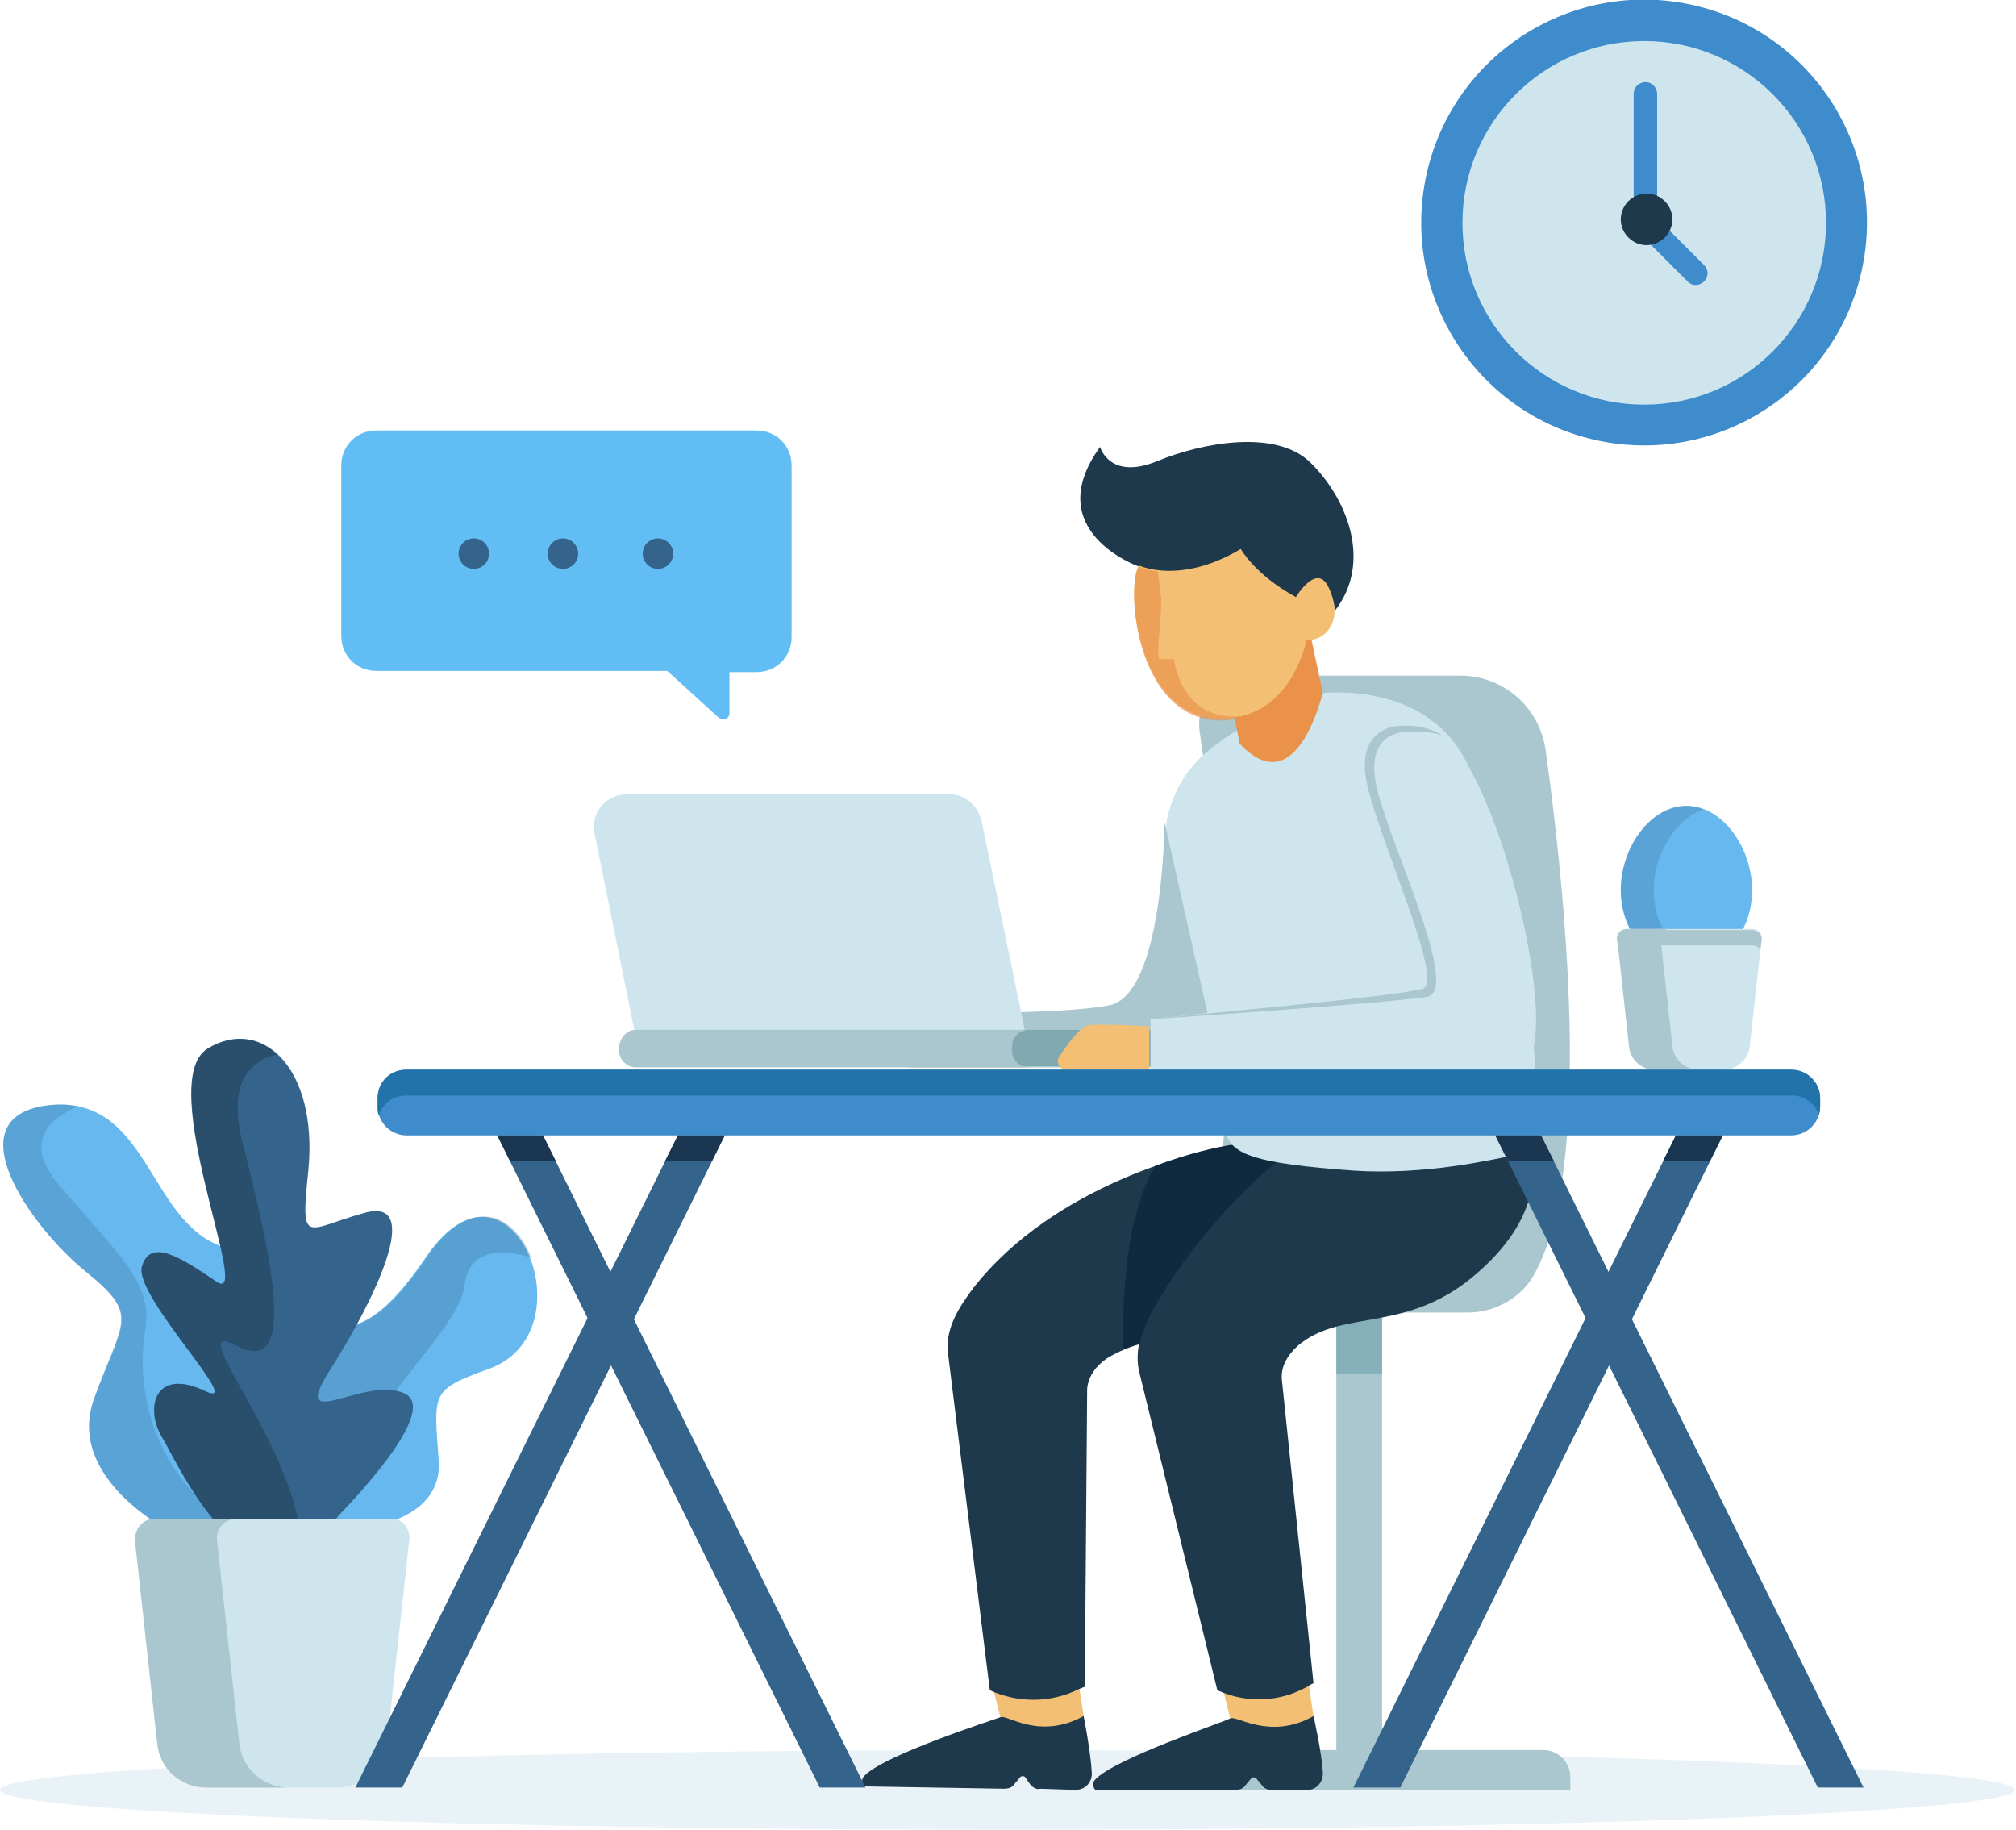
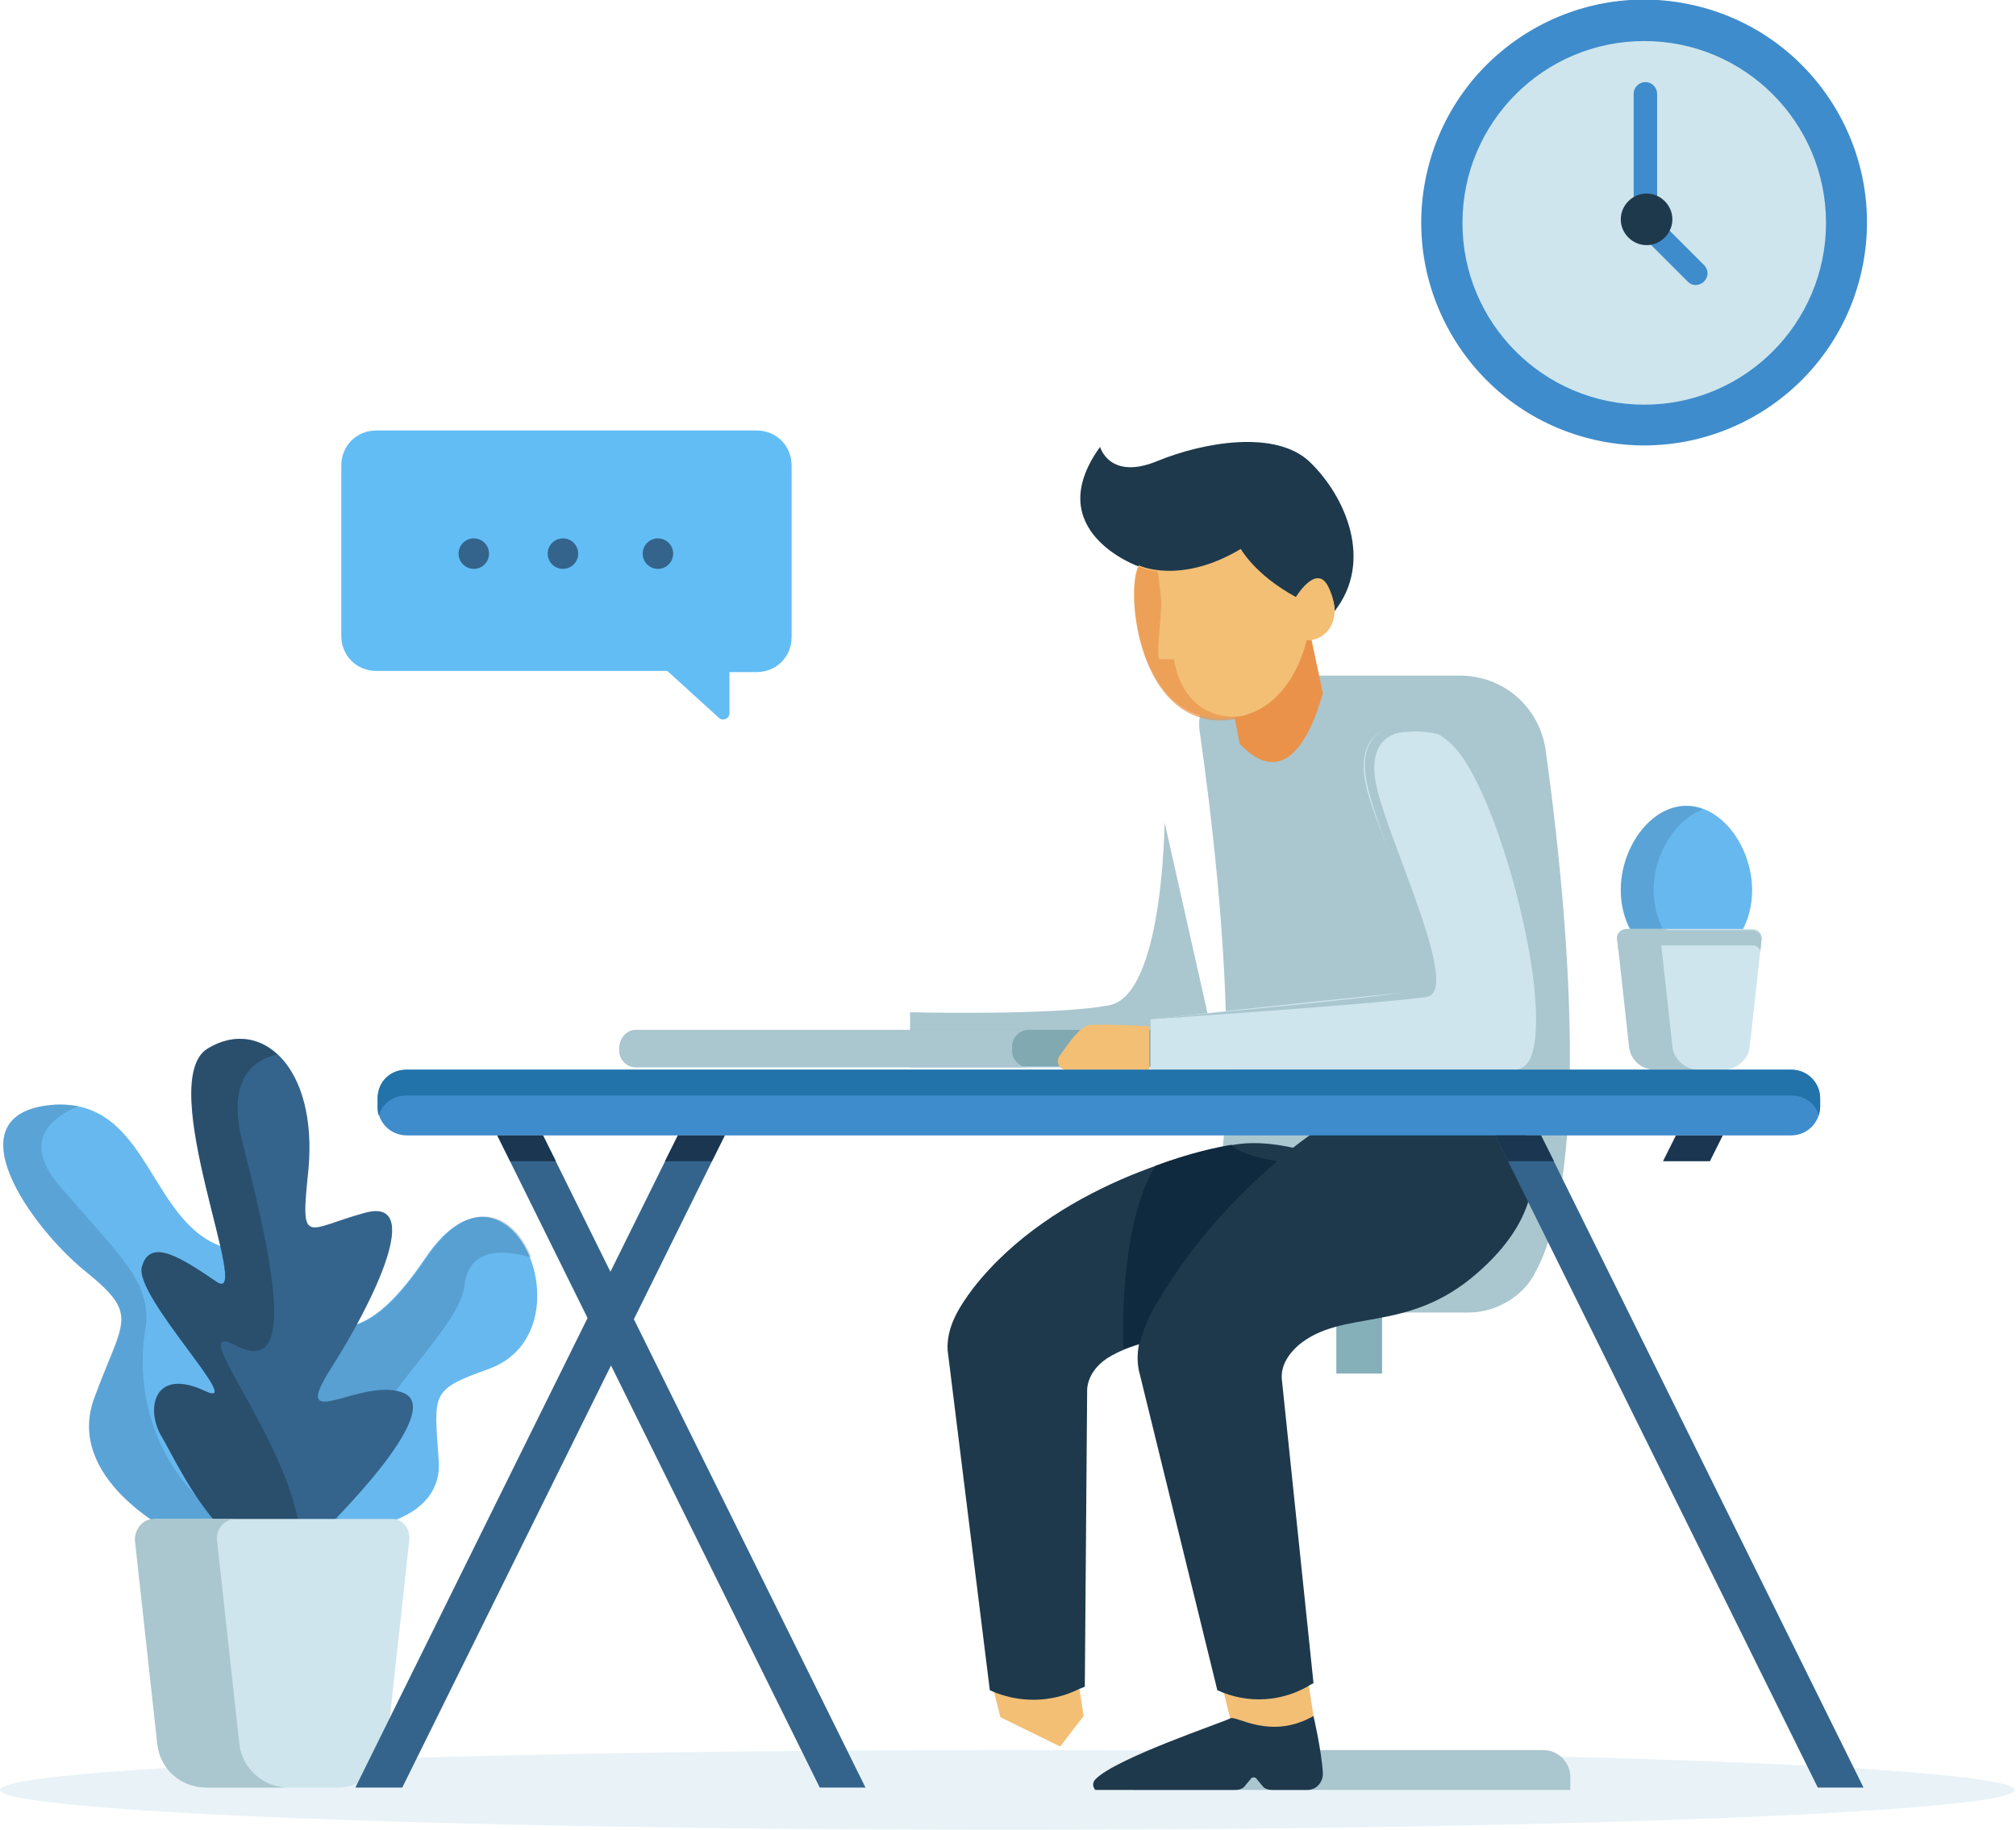
<svg xmlns="http://www.w3.org/2000/svg" version="1.1" x="0px" y="0px" viewBox="0 0 171.9 156" style="enable-background:new 0 0 171.9 156;" xml:space="preserve">
  <style type="text/css">
	.st0{opacity:0.43;fill:#CEE5ED;}
	.st1{fill:#AAC6CE;}
	.st2{fill:#85B0BA;}
	.st3{fill:#3E8CCC;}
	.st4{fill:#CEE5ED;}
	.st5{fill:none;stroke:#3E8CCC;stroke-miterlimit:10;}
	.st6{fill:#1E394C;}
	.st7{fill:#62BDF4;}
	.st8{fill:#34648C;}
	.st9{fill:#67B8EF;}
	.st10{opacity:0.25;fill:#34648C;}
	.st11{fill:#F2BF75;}
	.st12{fill:#0F2A3F;}
	.st13{fill:#EA9249;}
	.st14{fill:#80A9B2;}
	.st15{opacity:0.67;fill:#EA9249;}
	.st16{opacity:0.29;fill:#34648C;}
	.st17{opacity:0.48;fill:#1E394C;}
	.st18{fill:#2173AA;}
	.st19{fill:#1A3651;}
</style>
  <g id="BACKGROUND">
</g>
  <g id="OBJECTS">
    <ellipse class="st0" cx="85.9" cy="152.6" rx="85.9" ry="3.4" />
    <g>
-       <rect x="114" y="111.8" transform="matrix(-1 -4.490331e-11 4.490331e-11 -1 231.846 261.025)" class="st1" width="3.9" height="37.4" />
      <rect x="114" y="111.8" transform="matrix(-1 -4.467061e-11 4.467061e-11 -1 231.846 228.897)" class="st2" width="3.9" height="5.3" />
      <path class="st1" d="M99,149.2h32.6c1.3,0,2.3,1.1,2.3,2.3v1.1H96.7v-1.1C96.7,150.3,97.7,149.2,99,149.2z" />
      <path class="st1" d="M125.2,111.9H98.1c9.9-3.5,6-36.9,4.2-49.5c-0.4-2.5,1.6-4.8,4.2-4.8l18,0c3.7,0,6.8,2.7,7.3,6.4    c1.6,11.5,4.1,35.3-0.9,44.5C129.9,110.5,127.6,111.9,125.2,111.9z" />
    </g>
    <g>
      <ellipse transform="matrix(0.218 -0.976 0.976 0.218 91.082 151.663)" class="st3" cx="140.2" cy="19" rx="19" ry="19" />
      <circle class="st4" cx="140.2" cy="19" r="15.5" />
      <path class="st5" d="M140.2,7.8" />
      <g>
        <g>
          <path class="st3" d="M144.6,24.3c0.2,0,0.5-0.1,0.7-0.3c0.4-0.4,0.4-1,0-1.4l-4-4V8c0-0.5-0.4-1-1-1c-0.5,0-1,0.4-1,1v11      c0,0.3,0.1,0.5,0.3,0.7l4.3,4.3C144.1,24.2,144.3,24.3,144.6,24.3z" />
        </g>
        <path class="st6" d="M138.2,18.7c0-1.2,1-2.2,2.2-2.2c1.2,0,2.2,1,2.2,2.2c0,1.2-1,2.2-2.2,2.2C139.2,20.9,138.2,19.9,138.2,18.7     z" />
      </g>
    </g>
    <g>
      <path class="st7" d="M32.1,36.7h32.4c1.7,0,3,1.3,3,3v14.6c0,1.7-1.3,3-3,3h-2.3v3.5c0,0.5-0.6,0.7-0.9,0.4l-4.4-4H32.1    c-1.7,0-3-1.3-3-3V39.7C29.1,38,30.4,36.7,32.1,36.7z" />
      <g>
        <circle class="st8" cx="56.1" cy="47.2" r="1.3" />
        <circle class="st8" cx="48" cy="47.2" r="1.3" />
        <circle class="st8" cx="40.4" cy="47.2" r="1.3" />
      </g>
    </g>
    <g>
      <g>
        <path class="st9" d="M138.2,75.9c0-3.6,2.5-7.2,5.6-7.2c3.1,0,5.6,3.6,5.6,7.2c0,3.6-2.5,6.5-5.6,6.5     C140.7,82.4,138.2,79.5,138.2,75.9z" />
        <path class="st10" d="M143.8,68.7c0.5,0,1,0.1,1.4,0.3c-2.4,0.9-4.2,3.9-4.2,6.9c0,3,1.8,5.5,4.2,6.2c-0.5,0.1-0.9,0.2-1.4,0.2     c-3.1,0-5.6-2.9-5.6-6.5C138.2,72.3,140.7,68.7,143.8,68.7z" />
      </g>
      <g>
        <path class="st4" d="M150.2,80.1l-1,9.1c-0.1,1.1-1.1,2-2.2,2h-5.8c-1.2,0-2.1-0.9-2.2-2l-1-9.1c-0.1-0.5,0.3-0.9,0.8-0.9h10.7     C149.9,79.2,150.3,79.6,150.2,80.1z" />
        <path class="st1" d="M149.4,80.6h-10.7c-0.3,0-0.6,0.2-0.7,0.5l-0.1-0.9c-0.1-0.5,0.3-0.9,0.8-0.9h10.7c0.5,0,0.9,0.4,0.8,0.9     l-0.1,0.9C150,80.7,149.7,80.6,149.4,80.6z" />
        <path class="st1" d="M138.7,79.2h3.7c-0.5,0-0.9,0.4-0.8,0.9l1,9.1c0.1,1.1,1.1,2,2.2,2h-3.7c-1.2,0-2.1-0.9-2.2-2l-1-9.1     C137.8,79.6,138.2,79.2,138.7,79.2z" />
      </g>
    </g>
    <g>
      <g>
        <g>
          <polygon class="st11" points="92,143.7 92.4,146.3 90.4,148.9 85.3,146.4 84.7,144 91.1,143     " />
-           <path class="st6" d="M87.9,152.2l-0.5-0.7c-0.1-0.1-0.3-0.1-0.4,0l-0.5,0.6c-0.2,0.3-0.5,0.4-0.9,0.4l-11.9-0.2      c-0.2-0.2-0.3-0.6,0-0.9c1.7-1.8,11.1-4.8,11.6-5c0.5-0.3,3.3,2,7.1-0.1c0,0,0.6,3,0.7,4.9c0,0.8-0.6,1.4-1.4,1.4l-3-0.1      C88.4,152.6,88.1,152.4,87.9,152.2z" />
          <path class="st6" d="M113.8,99c0,0,4.9,5.4-4.1,11.4c-6.3,4.1-11.3,2.9-15.3,5.4c-0.9,0.6-1.6,1.5-1.7,2.6l-0.2,25.4L92,144      c-2.4,1.2-5.2,1.2-7.6,0.1l0,0l-3.6-29c-0.1-2,1-3.7,2.2-5.3c6.9-8.8,19.1-11.7,22.2-12.2C109.2,96.9,113.8,99,113.8,99z" />
        </g>
        <g>
          <polygon class="st11" points="111.6,143.7 112,146.3 110.1,148.9 104.9,146.5 104.3,144.1 110.7,143     " />
          <path class="st6" d="M107.6,152.2l-0.5-0.6c-0.1-0.1-0.3-0.1-0.4,0l-0.5,0.6c-0.2,0.3-0.5,0.4-0.9,0.4l-11.9,0      c-0.2-0.2-0.3-0.6,0-0.9c1.7-1.8,11-4.9,11.5-5.2c0.5-0.3,3.4,1.9,7.1-0.2c0,0,0.7,3,0.8,4.9c0,0.8-0.6,1.4-1.3,1.4l-3,0      C108.1,152.6,107.8,152.5,107.6,152.2z" />
          <path class="st6" d="M128.7,94.3c0,0,6,6.6-2.7,14.2c-6,5.3-11.5,3-15.3,6.2c-0.9,0.8-1.5,1.8-1.4,2.9l2.7,25.9l-0.2,0.1      c-2.4,1.5-5.4,1.7-8,0.5l0,0l-6.7-27.3c-0.4-2.1,0.5-4,1.5-5.8c6-10.2,15.4-16.3,18.6-17.3C121.4,92.5,128.7,94.3,128.7,94.3z" />
        </g>
        <path class="st12" d="M95.8,115c0.5-0.2,0.9-0.3,1.4-0.5c0.3-1.2,0.8-2.4,1.5-3.5c3-5.1,6.8-9.1,10.2-12     c-2.2-0.4-3.3-0.8-3.9-1.4c-1.2,0.2-3.6,0.7-6.5,1.8C95.7,104.2,95.7,112.2,95.8,115z" />
      </g>
-       <path class="st4" d="M112.7,59.1c0,0,8.6-1.1,12.2,5.6c3.6,6.7,8.9,33,4.2,33.8c-2.1,0.4-7.6,1.7-13.7,1.3    c-8.4-0.6-10.2-1.4-10.8-3l-5.3-24.5c-0.1-3.4,1.4-6.6,4.1-8.6C107.6,60.4,112.7,59.1,112.7,59.1z" />
      <path class="st1" d="M99.3,70.1c0,0-0.1,14.7-4.7,15.6c-4.6,0.9-17,0.6-17,0.6V91H104L99.3,70.1z" />
      <path class="st13" d="M105.7,63.4l-1-5.2l6.8-5.2l1.3,6.1C112.7,59.2,110.6,68.6,105.7,63.4z" />
      <path class="st6" d="M97.1,48.3c0,0,3.5,1.7,8.7-1.4c0,0,1.2,2.2,4.7,4.1c0,0,1.8-3,2.8-0.8c0.3,0.7,0.5,1.3,0.5,1.9    c3.3-4.2,1-9.7-2.1-12.7c-2.9-2.8-9.1-1.7-13-0.1c-4.1,1.7-4.9-1.2-4.9-1.2C88.6,45.3,97.1,48.3,97.1,48.3z" />
      <path class="st11" d="M110.5,50.9c0,0,1.8-3,2.8-0.8c1.3,2.8-0.2,4.5-1.9,4.5c0,0-1.4,7.2-7.9,6.6c-6.6-0.5-7.5-11.1-6.4-13    c0,0,3.5,1.7,8.7-1.4C105.8,46.8,107,49,110.5,50.9z" />
      <g>
-         <path class="st4" d="M53.5,67.7h27.4c1.4,0,2.5,1,2.8,2.3l3.7,17.9H54.1l-3.4-16.8C50.3,69.3,51.7,67.7,53.5,67.7z" />
        <path class="st14" d="M54.3,87.8h45.2c0.8,0,1.4,0.6,1.4,1.4v0.3c0,0.8-0.6,1.4-1.4,1.4H54.3c-0.8,0-1.4-0.6-1.4-1.4v-0.3     C52.9,88.5,53.5,87.8,54.3,87.8z" />
        <path class="st1" d="M54.2,87.8h33.5c-0.7,0-1.4,0.6-1.4,1.4v0.4c0,0.7,0.6,1.4,1.4,1.4H54.2c-0.7,0-1.4-0.6-1.4-1.4v-0.4     C52.9,88.4,53.5,87.8,54.2,87.8z" />
      </g>
      <path class="st4" d="M98.1,86.9c5.3-0.6,20.3-2.2,22.9-2.4c3.2-0.3-3.8-13.4-4.6-17.9c-0.8-4.5,2.6-4.6,2.6-4.6    c1.9-0.2,4,0,5.8,2.7c3.7,5.5,7.7,21.7,5.6,25.7c-0.3,0.5-0.7,0.8-1.3,0.8H98.1V86.9z" />
      <path class="st1" d="M98.1,86.9c0,0,19.3-1.3,23.5-1.9c3.2-0.4-3.5-13.8-4.3-18.3c-0.8-4.5,2.7-4.3,2.7-4.3c0.9-0.1,2.1,0,3,0.3    c-1.3-0.8-2.6-0.9-3.9-0.8c0,0-3.4,0.2-2.6,4.6c0.8,4.5,6.8,17.3,4.8,17.8C118.7,85,103.5,86.3,98.1,86.9z" />
      <path class="st11" d="M98.1,91.2h-7.2c-0.5,0-0.9-0.6-0.6-1.1c0.7-1,1.7-2.5,2.5-2.7c0.5-0.1,4,0,5.2,0.1V91.2z" />
      <path class="st15" d="M97.1,48.3c0,0,0.6,0.3,1.6,0.4c0.1,0.5,0.2,1.4,0.3,2.3c0.1,1.3-0.5,5.2-0.1,5.2c0.4,0,1.2,0,1.2,0    s0.6,5.7,6.3,4.8c0.1,0,0.1,0,0.1,0c-0.9,0.3-1.9,0.5-3,0.4C96.9,60.8,96,50.2,97.1,48.3z" />
    </g>
    <g>
      <g>
        <path class="st9" d="M14.6,130.6c0,0-9-4.5-6.6-11.3c2.5-6.8,4-7.1-0.7-10.9C2.6,104.6-4.2,95,4.4,94.2     c8.6-0.7,8.2,10.7,15.3,12.3C26.9,108.1,30.8,138.1,14.6,130.6z" />
        <path class="st10" d="M21.7,131.3c-1.7,0.8-4.1,0.7-7.1-0.7c0,0-9-4.5-6.6-11.3s4-7.1-0.7-10.9C2.6,104.6-4.2,95,4.4,94.2     c0.8-0.1,1.6,0,2.3,0.1c-2.4,1-4.8,3-1.7,6.7c5.2,6.1,8,8.3,7.4,12.3C11.7,117.2,12,126,21.7,131.3z" />
      </g>
      <g>
        <path class="st9" d="M29.9,130.4c0,0,8-0.3,7.5-6c-0.4-5.7-0.7-5.9,4.3-7.7c8.8-3.2,1.8-20.1-5.4-9.5c-5,7.4-7.2,5.7-10.4,6.3     C22.7,114.1,15.6,132.9,29.9,130.4z" />
        <path class="st16" d="M26,113.5c3.3-0.6,5.4,1.1,10.4-6.3c3.8-5.6,7.5-3.6,8.9,0c-2.1-0.6-5.3-1-5.7,2.4     c-0.5,4.5-11,11.8-10.8,20.9c-0.1,0-0.3,0-0.4,0c-1.5-4-3.5-9.2-5.2-13.7C24,115,25.1,113.6,26,113.5z" />
      </g>
      <g>
        <path class="st8" d="M28,130.1c0,0,9.9-9.7,6.5-11.3c-3.4-1.6-10,3.7-6.3-2.1s8-14.7,2.9-13.3c-5.1,1.4-5.5,3-4.8-3.7     c0.8-8.7-4-13.1-8.6-10.3s3.9,21.9,0.8,19.9c-3.1-2.1-5.7-3.8-6.4-1.3c-0.7,2.5,9,12.3,5.4,10.6c-4.4-2.1-5.1,1.6-3.7,3.9     C15.2,124.8,21.1,138.4,28,130.1z" />
        <path class="st17" d="M13.8,122.5c-1.4-2.3-0.8-6,3.7-3.9c3.6,1.7-6.1-8.1-5.4-10.6c0.7-2.5,3.3-0.8,6.4,1.3     c3.1,2.1-5.3-17-0.8-19.9c2.1-1.3,4.3-1,5.9,0.5c-2.4,0.6-4.2,2.5-2.9,7.6c2.8,10.9,4.5,19.9-0.6,17.2c-4.8-2.5,5.5,9,5.6,17.3     C19.9,135.5,15.1,124.6,13.8,122.5z" />
      </g>
      <g>
        <path class="st4" d="M34.9,131.3L33,148.6c-0.2,2.2-2.1,3.8-4.2,3.8h-11c-2.2,0-4-1.6-4.2-3.8l-1.9-17.3     c-0.1-0.9,0.6-1.8,1.6-1.8h20.2C34.3,129.5,35,130.3,34.9,131.3z" />
        <path class="st1" d="M13.1,129.5h7c-0.9,0-1.7,0.8-1.6,1.8l1.9,17.3c0.2,2.2,2.1,3.8,4.2,3.8h-7c-2.2,0-4-1.6-4.2-3.8l-1.9-17.3     C11.5,130.3,12.2,129.5,13.1,129.5z" />
      </g>
    </g>
    <g>
      <g>
        <path class="st3" d="M34.7,91.2h118c1.4,0,2.5,1.1,2.5,2.5v0.6c0,1.4-1.1,2.5-2.5,2.5h-118c-1.4,0-2.5-1.1-2.5-2.5v-0.6     C32.2,92.3,33.3,91.2,34.7,91.2z" />
        <path class="st18" d="M34.6,91.2h118.2c1.3,0,2.4,1.1,2.4,2.4v0.8c0,0.3-0.1,0.5-0.1,0.7c-0.3-1-1.2-1.7-2.3-1.7H34.6     c-1.1,0-2,0.7-2.3,1.7c-0.1-0.2-0.1-0.5-0.1-0.7v-0.8C32.2,92.2,33.3,91.2,34.6,91.2z" />
      </g>
      <g>
        <g>
          <g>
-             <polygon class="st8" points="115.4,152.4 119.4,152.4 146.9,96.8 142.9,96.8      " />
-           </g>
+             </g>
        </g>
        <g>
          <g>
            <polygon class="st8" points="158.9,152.4 155,152.4 127.5,96.8 131.4,96.8      " />
          </g>
        </g>
        <g>
          <g>
            <polygon class="st8" points="30.3,152.4 34.3,152.4 61.8,96.8 57.8,96.8      " />
          </g>
        </g>
        <g>
          <g>
            <polygon class="st8" points="73.8,152.4 69.9,152.4 42.4,96.8 46.3,96.8      " />
          </g>
        </g>
        <g>
          <g>
            <polygon class="st19" points="141.8,99 142.9,96.8 146.9,96.8 145.8,99      " />
          </g>
        </g>
        <g>
          <g>
            <polygon class="st19" points="128.6,99 127.5,96.8 131.4,96.8 132.5,99      " />
          </g>
        </g>
        <g>
          <g>
            <polygon class="st19" points="56.7,99 57.8,96.8 61.8,96.8 60.7,99      " />
          </g>
        </g>
        <g>
          <g>
            <polygon class="st19" points="43.5,99 42.4,96.8 46.3,96.8 47.4,99      " />
          </g>
        </g>
      </g>
    </g>
  </g>
  <g id="DESIGNED_BY_FREEPIK">
</g>
</svg>